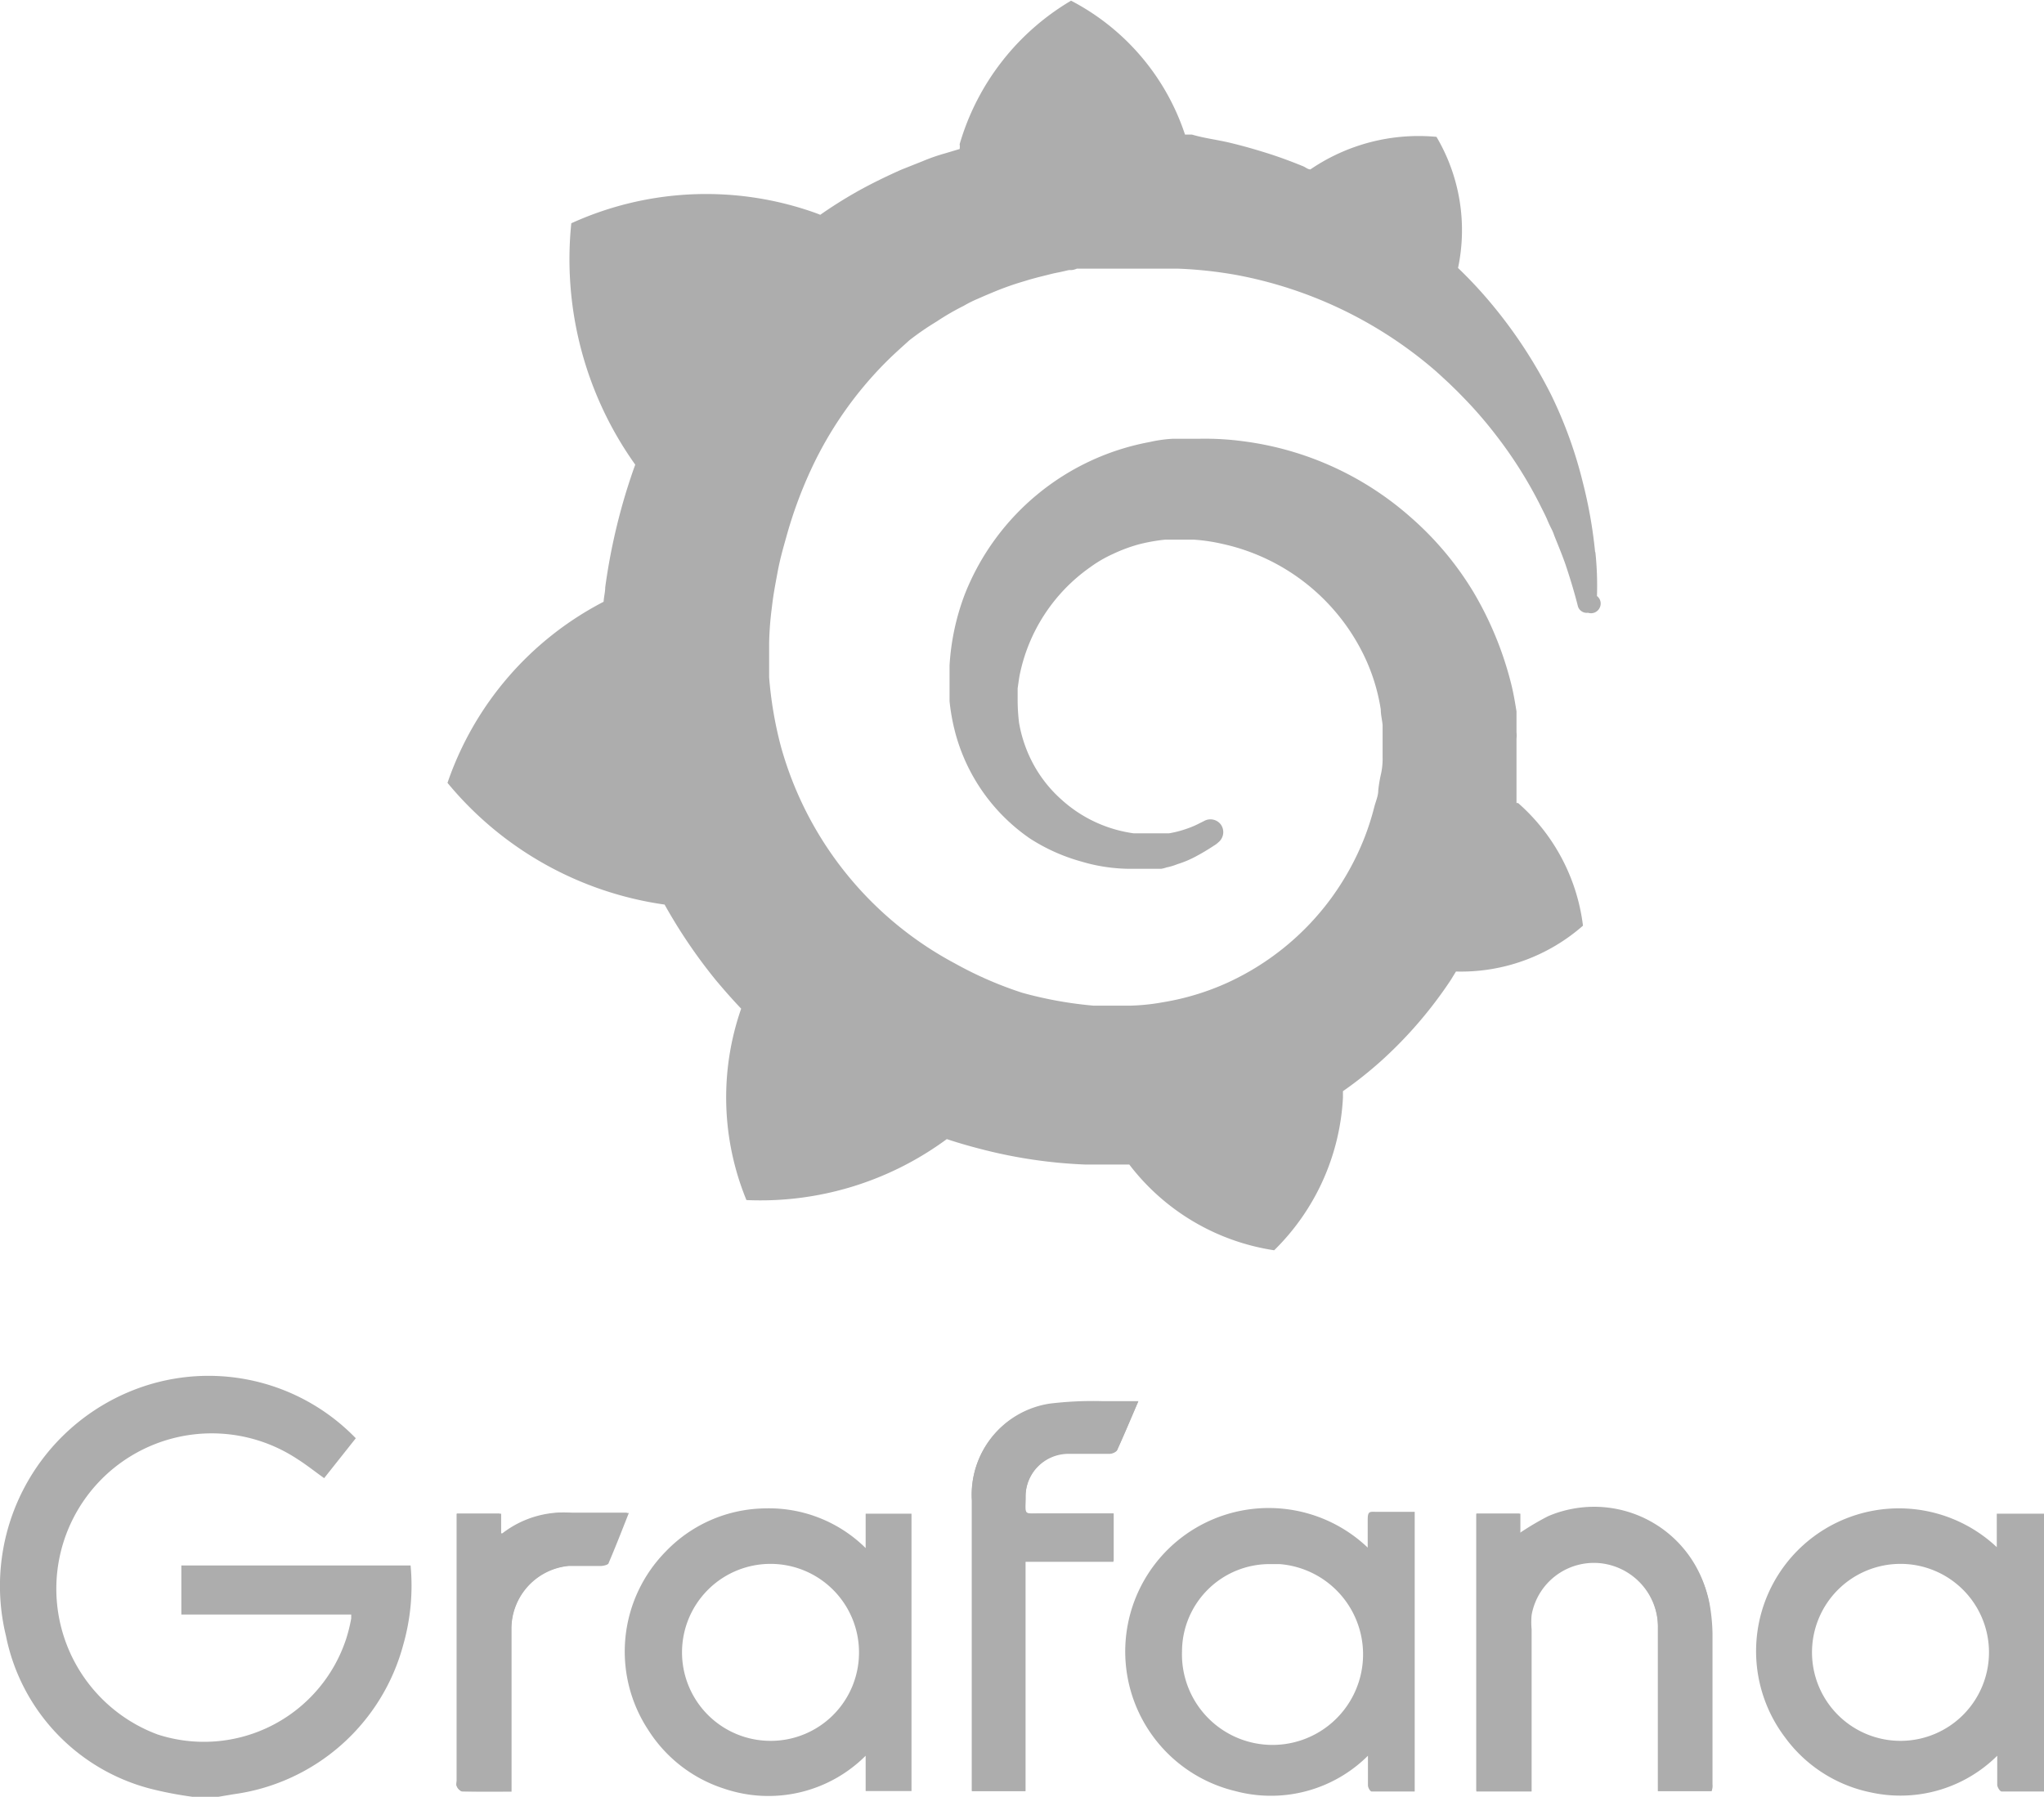
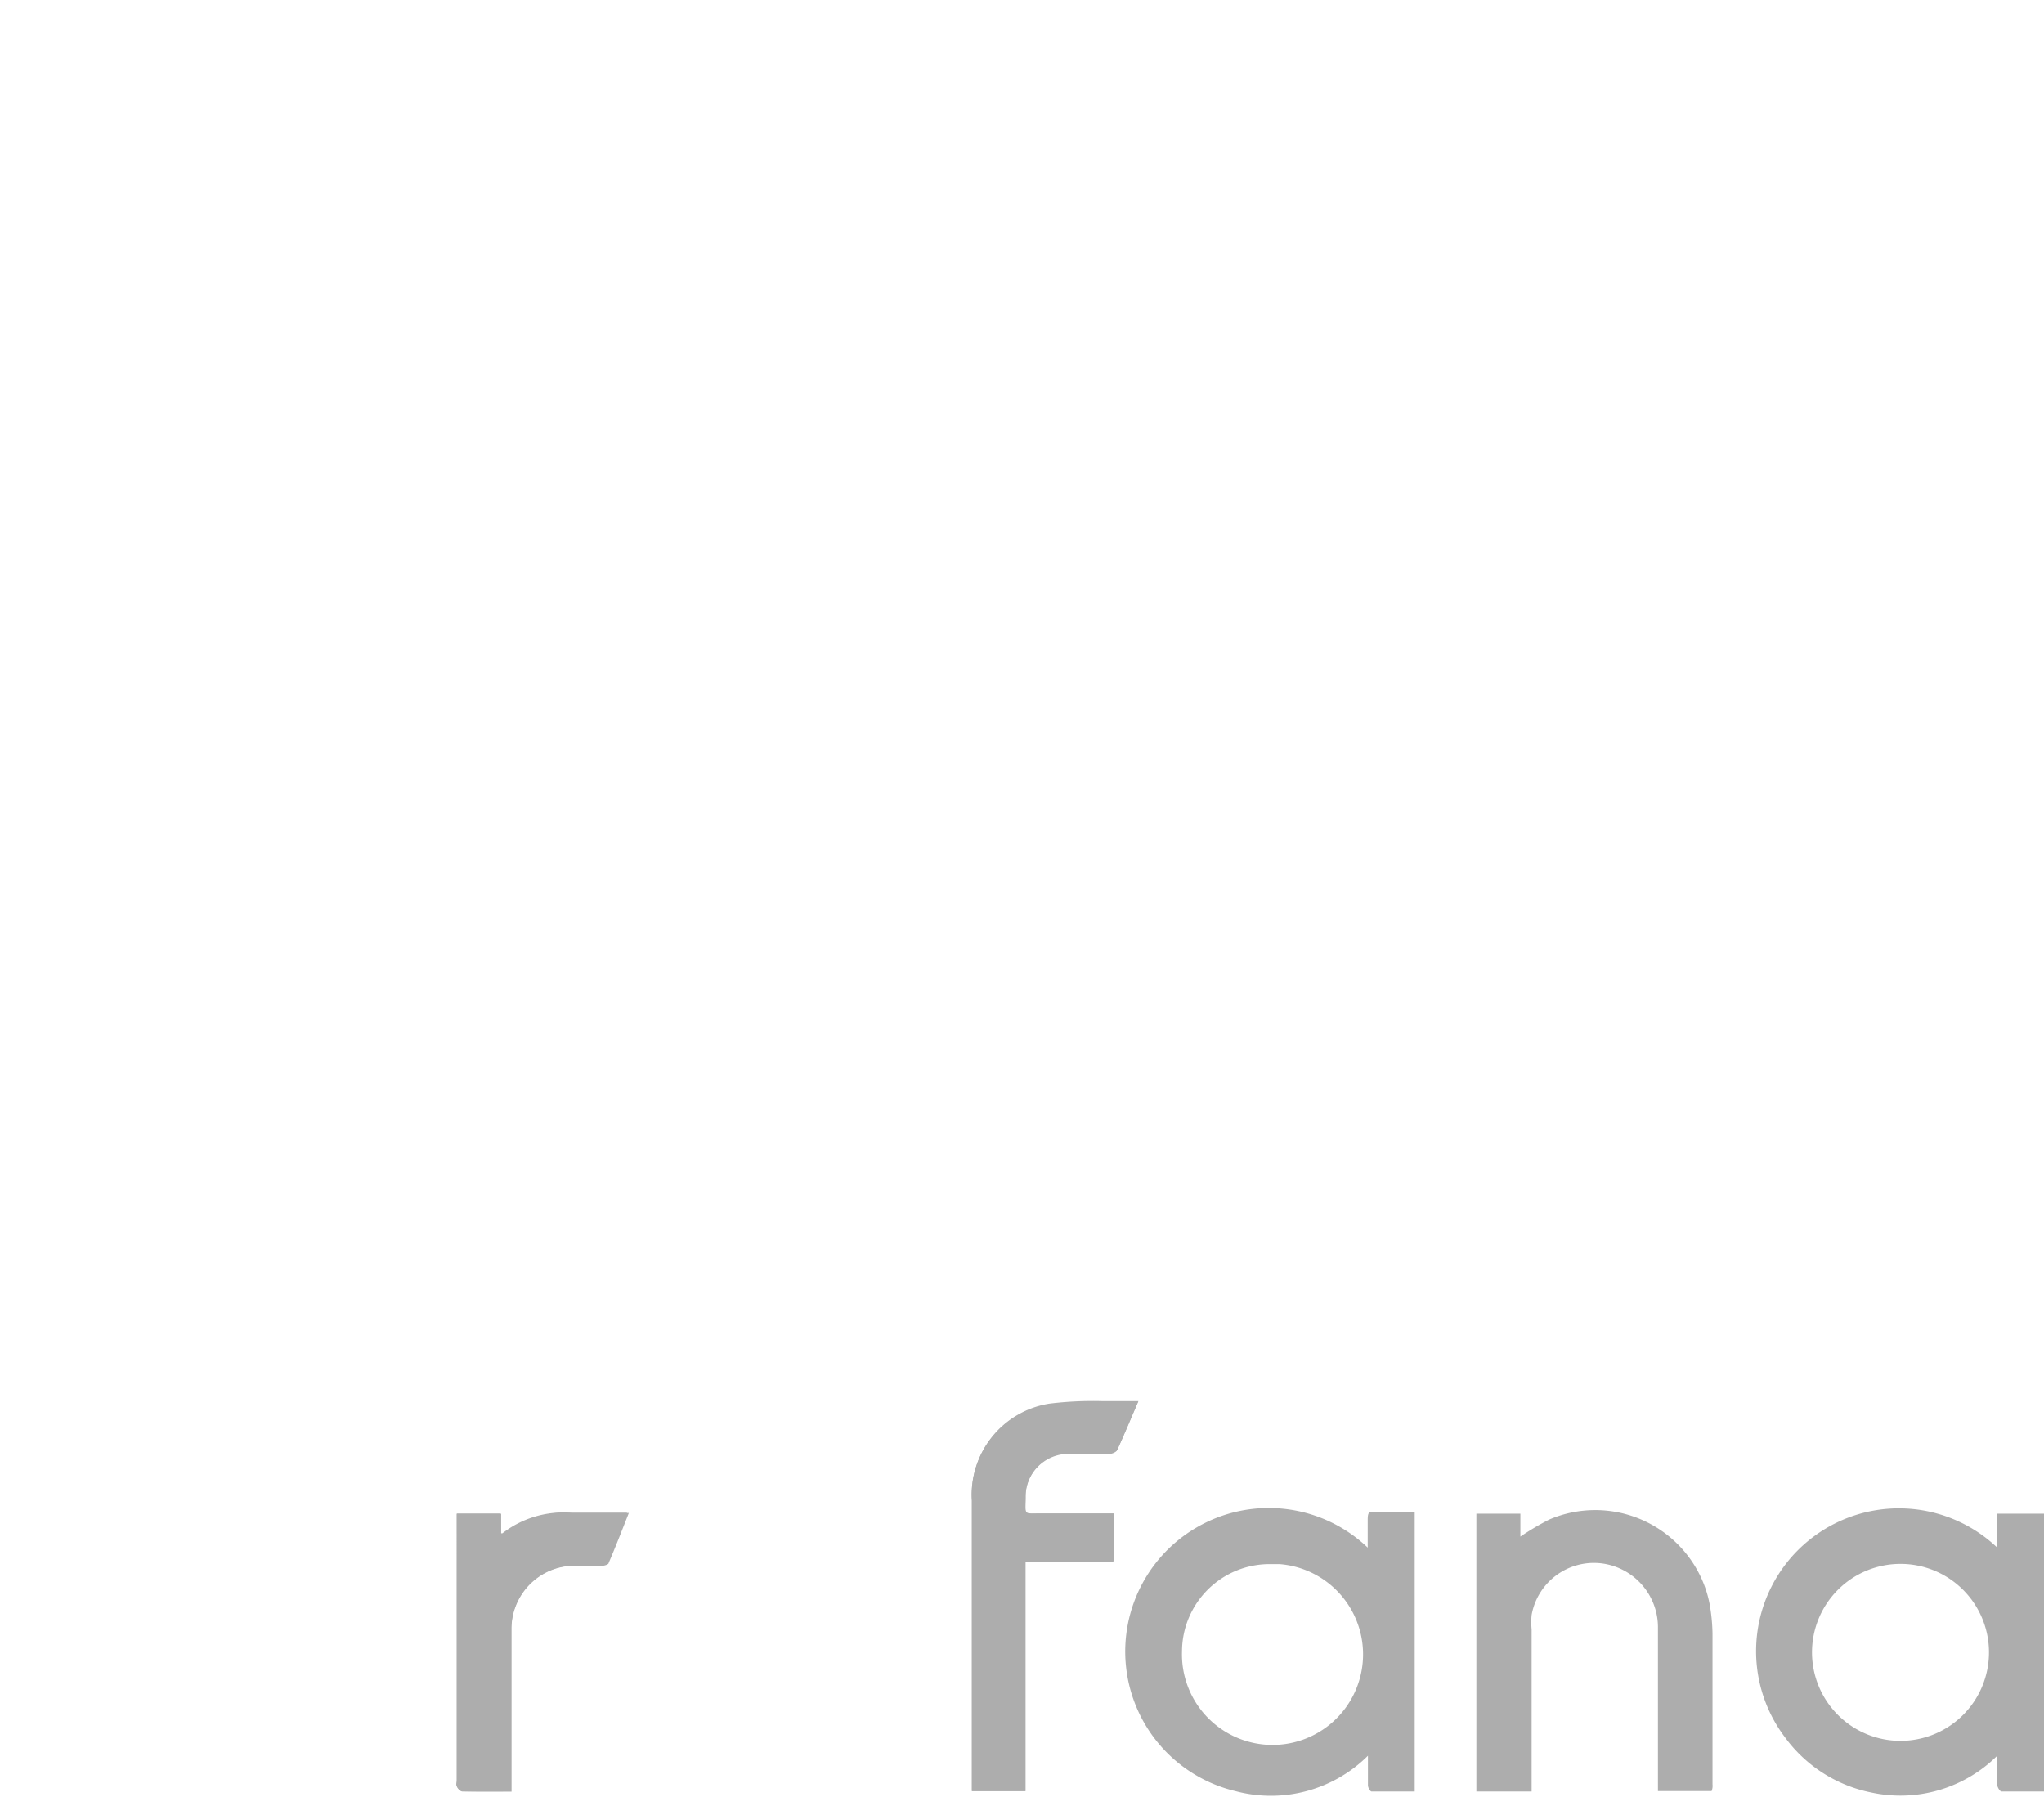
<svg xmlns="http://www.w3.org/2000/svg" id="Layer_1" data-name="Layer 1" viewBox="0 0 89.16 78.38">
  <defs>
    <style>.cls-1{fill:#adadad;}</style>
  </defs>
-   <path class="cls-1" d="M74.67,78.1v-7a8.07,8.07,0,0,0-.13-1.3,5.09,5.09,0,0,0-6-4,4.94,4.94,0,0,0-1,.31,12.07,12.07,0,0,0-1.25.74V66H64.41V78.09h2.37V71a3.31,3.31,0,0,1,0-.63,2.76,2.76,0,0,1,3.07-2.25A2.81,2.81,0,0,1,72.33,71V78.1Z" transform="translate(-0.01 0.03)" />
  <path class="cls-1" d="M44.74,78.1v-10h3.84V66H45.44c-.82,0-.71.11-.7-.71a1.88,1.88,0,0,1,1.86-1.9h1.82a.48.48,0,0,0,.3-.13c.32-.7.61-1.4.93-2.14h-1.6a15.62,15.62,0,0,0-2.27.11,4,4,0,0,0-3.38,4.2V78.1Z" transform="translate(-0.01 0.03)" />
  <path class="cls-1" d="M22.31,78.12V71a2.76,2.76,0,0,1,2.5-2.73h1.37c.11,0,.27-.06.3-.13.3-.7.58-1.42.88-2.18H24.92a4.35,4.35,0,0,0-3,.9h-.12V66H19.93V77.88a.35.35,0,0,0,.24.23C20.87,78.13,21.56,78.12,22.31,78.12Z" transform="translate(-0.01 0.03)" />
-   <path class="cls-1" d="M8.4,78.35A16.34,16.34,0,0,1,6.58,78,8.64,8.64,0,0,1,.27,71.33,9.18,9.18,0,0,1,6.42,60.4a8.94,8.94,0,0,1,9.11,2.31l-1.38,1.74c-.41-.29-.77-.58-1.15-.82a6.78,6.78,0,1,0-6.12,12,6.53,6.53,0,0,0,8.23-4.17,6.8,6.8,0,0,0,.22-.89V70.4H7.92V68.26h10a9.4,9.4,0,0,1-.32,3.46,8.9,8.9,0,0,1-7.41,6.52l-.65.11Z" transform="translate(-0.01 0.03)" />
  <path class="cls-1" d="M59.67,67.48v-1.2c0-.37.06-.37.35-.36h1.7v12.2H59.84c-.06,0-.16-.17-.16-.27V76.56a6,6,0,0,1-5.79,1.54,6.26,6.26,0,1,1,5.78-10.62ZM51.57,72a3.95,3.95,0,1,0,4.26-3.8h-.38A3.82,3.82,0,0,0,51.57,72Z" transform="translate(-0.01 0.03)" />
  <path class="cls-1" d="M87.11,67.46V66h2.06V78.12H87.32c-.07,0-.18-.18-.19-.28V76.56a6,6,0,0,1-5.51,1.6,6.16,6.16,0,0,1-3.76-2.42,6.23,6.23,0,0,1,9.26-8.27Zm-4.21.73A3.86,3.86,0,1,0,86.77,72v0A3.86,3.86,0,0,0,82.9,68.19Z" transform="translate(-0.01 0.03)" />
-   <path class="cls-1" d="M37.77,67.5V66h2V78.1h-2V76.56A6,6,0,0,1,31.61,78a6.14,6.14,0,0,1-3.32-2.56,6.22,6.22,0,0,1,.77-7.8,6.1,6.1,0,0,1,4.29-1.87A6,6,0,0,1,37.77,67.5Zm-.29,4.57a3.86,3.86,0,1,0-3.88,3.84h.07A3.85,3.85,0,0,0,37.48,72.07Z" transform="translate(-0.01 0.03)" />
  <path class="cls-1" d="M74.67,78.1H72.33V71a2.81,2.81,0,0,0-2.44-2.83,2.76,2.76,0,0,0-3.07,2.25,3.31,3.31,0,0,0,0,.63v7.07H64.41V66h1.92v1a12.07,12.07,0,0,1,1.25-.74,5.09,5.09,0,0,1,6.69,2.66,4.94,4.94,0,0,1,.31,1,8.07,8.07,0,0,1,.13,1.3v6.59A.59.59,0,0,1,74.67,78.1Z" transform="translate(-0.01 0.03)" />
  <path class="cls-1" d="M44.74,78.1H42.41V65.4a4,4,0,0,1,3.38-4.2,15.62,15.62,0,0,1,2.27-.11h1.61c-.32.74-.61,1.44-.93,2.14a.48.48,0,0,1-.3.13H46.69a1.88,1.88,0,0,0-1.94,1.82v.1c0,.82-.12.7.7.71h3.14v2.06H44.74Z" transform="translate(-0.01 0.03)" />
  <path class="cls-1" d="M22.31,78.12H20.18c-.09,0-.18-.14-.24-.23s0-.17,0-.26V66h1.93v.87H22a4.35,4.35,0,0,1,3-.9h2.44c-.3.76-.58,1.48-.88,2.18,0,.07-.19.12-.3.13H24.83A2.76,2.76,0,0,0,22.32,71v7.15Z" transform="translate(-0.01 0.03)" />
-   <path class="cls-1" d="M69.59,24.06A20.18,20.18,0,0,0,69.05,21a19.06,19.06,0,0,0-1.38-3.81,20.78,20.78,0,0,0-2.63-4,18.88,18.88,0,0,0-1.43-1.53,8,8,0,0,0-.94-5.72,8.38,8.38,0,0,0-5.5,1.42c-.12,0-.23-.11-.35-.15-.49-.2-1-.39-1.54-.56s-1.07-.32-1.61-.45S52.54,6,52,5.84h-.3A10.18,10.18,0,0,0,46.73,0a10.76,10.76,0,0,0-4.86,6.26.71.71,0,0,1,0,.21l-.67.2a8.07,8.07,0,0,0-.94.33l-.93.37c-.61.27-1.23.57-1.83.9a19.7,19.7,0,0,0-1.71,1.07l-.15-.06a14.19,14.19,0,0,0-10.71.43,15.43,15.43,0,0,0,2.79,10.53c-.14.38-.26.75-.38,1.13a26.49,26.49,0,0,0-.93,4.22c0,.21-.06.42-.07.63a14,14,0,0,0-6.81,7.9A15,15,0,0,0,29,39.43h0a22.92,22.92,0,0,0,2.23,3.29c.36.43.72.84,1.11,1.25a11.78,11.78,0,0,0,.23,8.35,13.7,13.7,0,0,0,8.74-2.66c.48.16,1,.31,1.47.43a21.38,21.38,0,0,0,4.57.68h1.92a9.79,9.79,0,0,0,6.32,3.74,10.06,10.06,0,0,0,3-6.66v-.28a17.29,17.29,0,0,0,1.71-1.36,18.57,18.57,0,0,0,3-3.5l.22-.36a8.06,8.06,0,0,0,5.54-2A8.5,8.5,0,0,0,66.23,35h0l-.07,0v-2.8a1.41,1.41,0,0,0,0-.29V31c-.06-.37-.12-.73-.21-1.11a15,15,0,0,0-1.66-4.08,13.75,13.75,0,0,0-2.75-3.28,13.65,13.65,0,0,0-7.29-3.31,12.55,12.55,0,0,0-1.94-.11H51.17a5.87,5.87,0,0,0-1,.14,10.78,10.78,0,0,0-8.07,6.63A10.42,10.42,0,0,0,41.43,29v1.56a8.86,8.86,0,0,0,.29,1.52,8.15,8.15,0,0,0,3.22,4.47,8.13,8.13,0,0,0,2.23,1,7.53,7.53,0,0,0,2.21.32h1.27a1.05,1.05,0,0,0,.24-.06,2.54,2.54,0,0,0,.47-.14,4.52,4.52,0,0,0,.85-.36q.39-.21.75-.45a1,1,0,0,0,.2-.15.57.57,0,0,0,.09-.79h0a.57.57,0,0,0-.71-.14l-.18.09a4,4,0,0,1-.64.27,4.35,4.35,0,0,1-.71.18H49.45a5.88,5.88,0,0,1-3.15-1.48,5.7,5.7,0,0,1-1.19-1.49,5.89,5.89,0,0,1-.65-1.86,8.39,8.39,0,0,1-.06-1V30s.05-.36.08-.54a7.59,7.59,0,0,1,3.09-4.75,5.54,5.54,0,0,1,1-.58,6.9,6.9,0,0,1,1.1-.41,7.76,7.76,0,0,1,1.17-.21h1.23a7.91,7.91,0,0,1,1.28.19,9,9,0,0,1,6.07,4.69,8.34,8.34,0,0,1,.82,2.53c0,.23.06.46.08.68V33a3.08,3.08,0,0,1-.07.73,6,6,0,0,0-.12.72c0,.24-.11.48-.17.71a11.41,11.41,0,0,1-.45,1.4,11.82,11.82,0,0,1-1.41,2.56,11.59,11.59,0,0,1-4.53,3.71,11.16,11.16,0,0,1-2.83.86,9.16,9.16,0,0,1-1.47.15h-.75c-.27,0-.53,0-.8,0a17.34,17.34,0,0,1-3.11-.56A16.42,16.42,0,0,1,41.67,42a15.38,15.38,0,0,1-7.6-9.48,17,17,0,0,1-.51-3V28a14,14,0,0,1,.12-1.54c.06-.54.15-1,.25-1.54s.23-1,.38-1.53a19,19,0,0,1,1.06-2.9,16.42,16.42,0,0,1,3.3-4.74c.33-.33.67-.63,1-.93A12,12,0,0,1,40.86,14a10.83,10.83,0,0,1,1.19-.69,5.12,5.12,0,0,1,.62-.31l.32-.14.31-.13a12.81,12.81,0,0,1,1.31-.47l.33-.1.33-.09.68-.17.34-.07.35-.08a.68.68,0,0,0,.34-.06h4.43a18.39,18.39,0,0,1,2.56.28,18.45,18.45,0,0,1,8.45,4l.21.18.2.18.39.36.37.36.36.37a18.24,18.24,0,0,1,1.29,1.5,18.8,18.8,0,0,1,1.91,3l.09.18.09.18c.06.12.12.24.17.36s.1.23.16.35a2.17,2.17,0,0,1,.15.35c.18.45.36.88.5,1.29.22.66.39,1.24.52,1.75a.4.4,0,0,0,.45.32.42.42,0,0,0,.53-.27.41.41,0,0,0-.14-.46,13.7,13.7,0,0,0-.07-1.92Z" transform="translate(-0.01 0.03)" />
</svg>